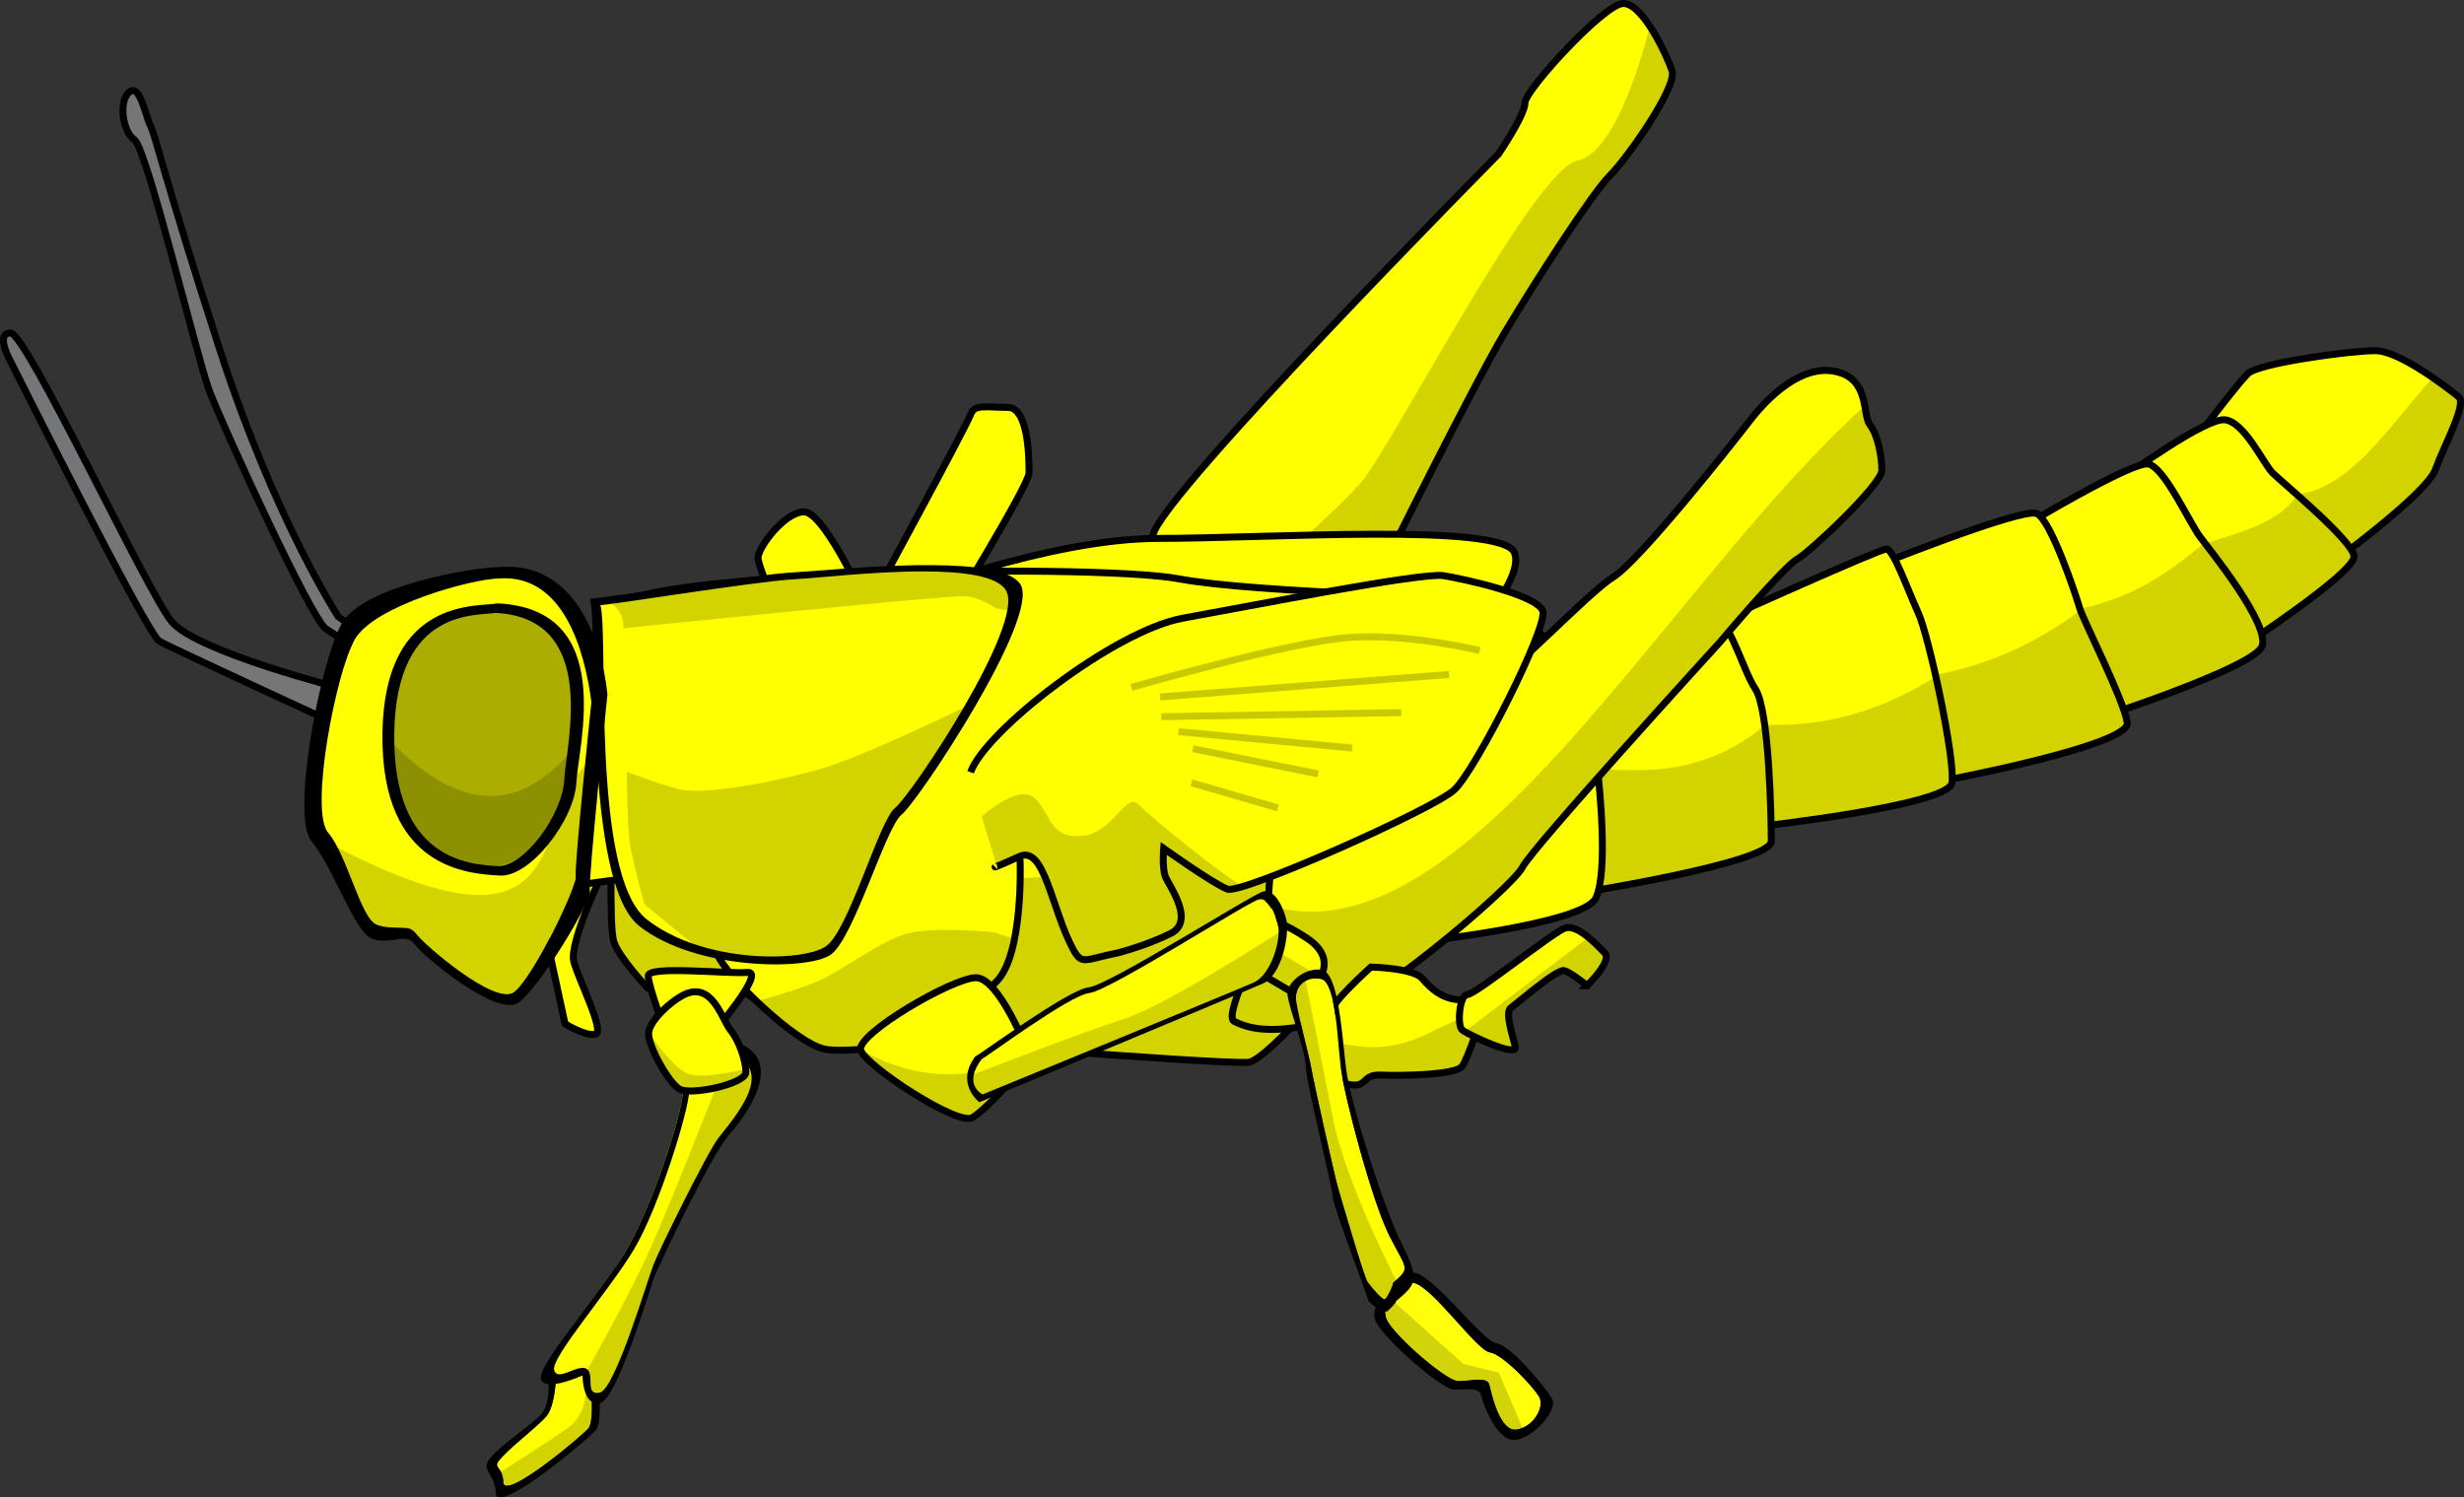
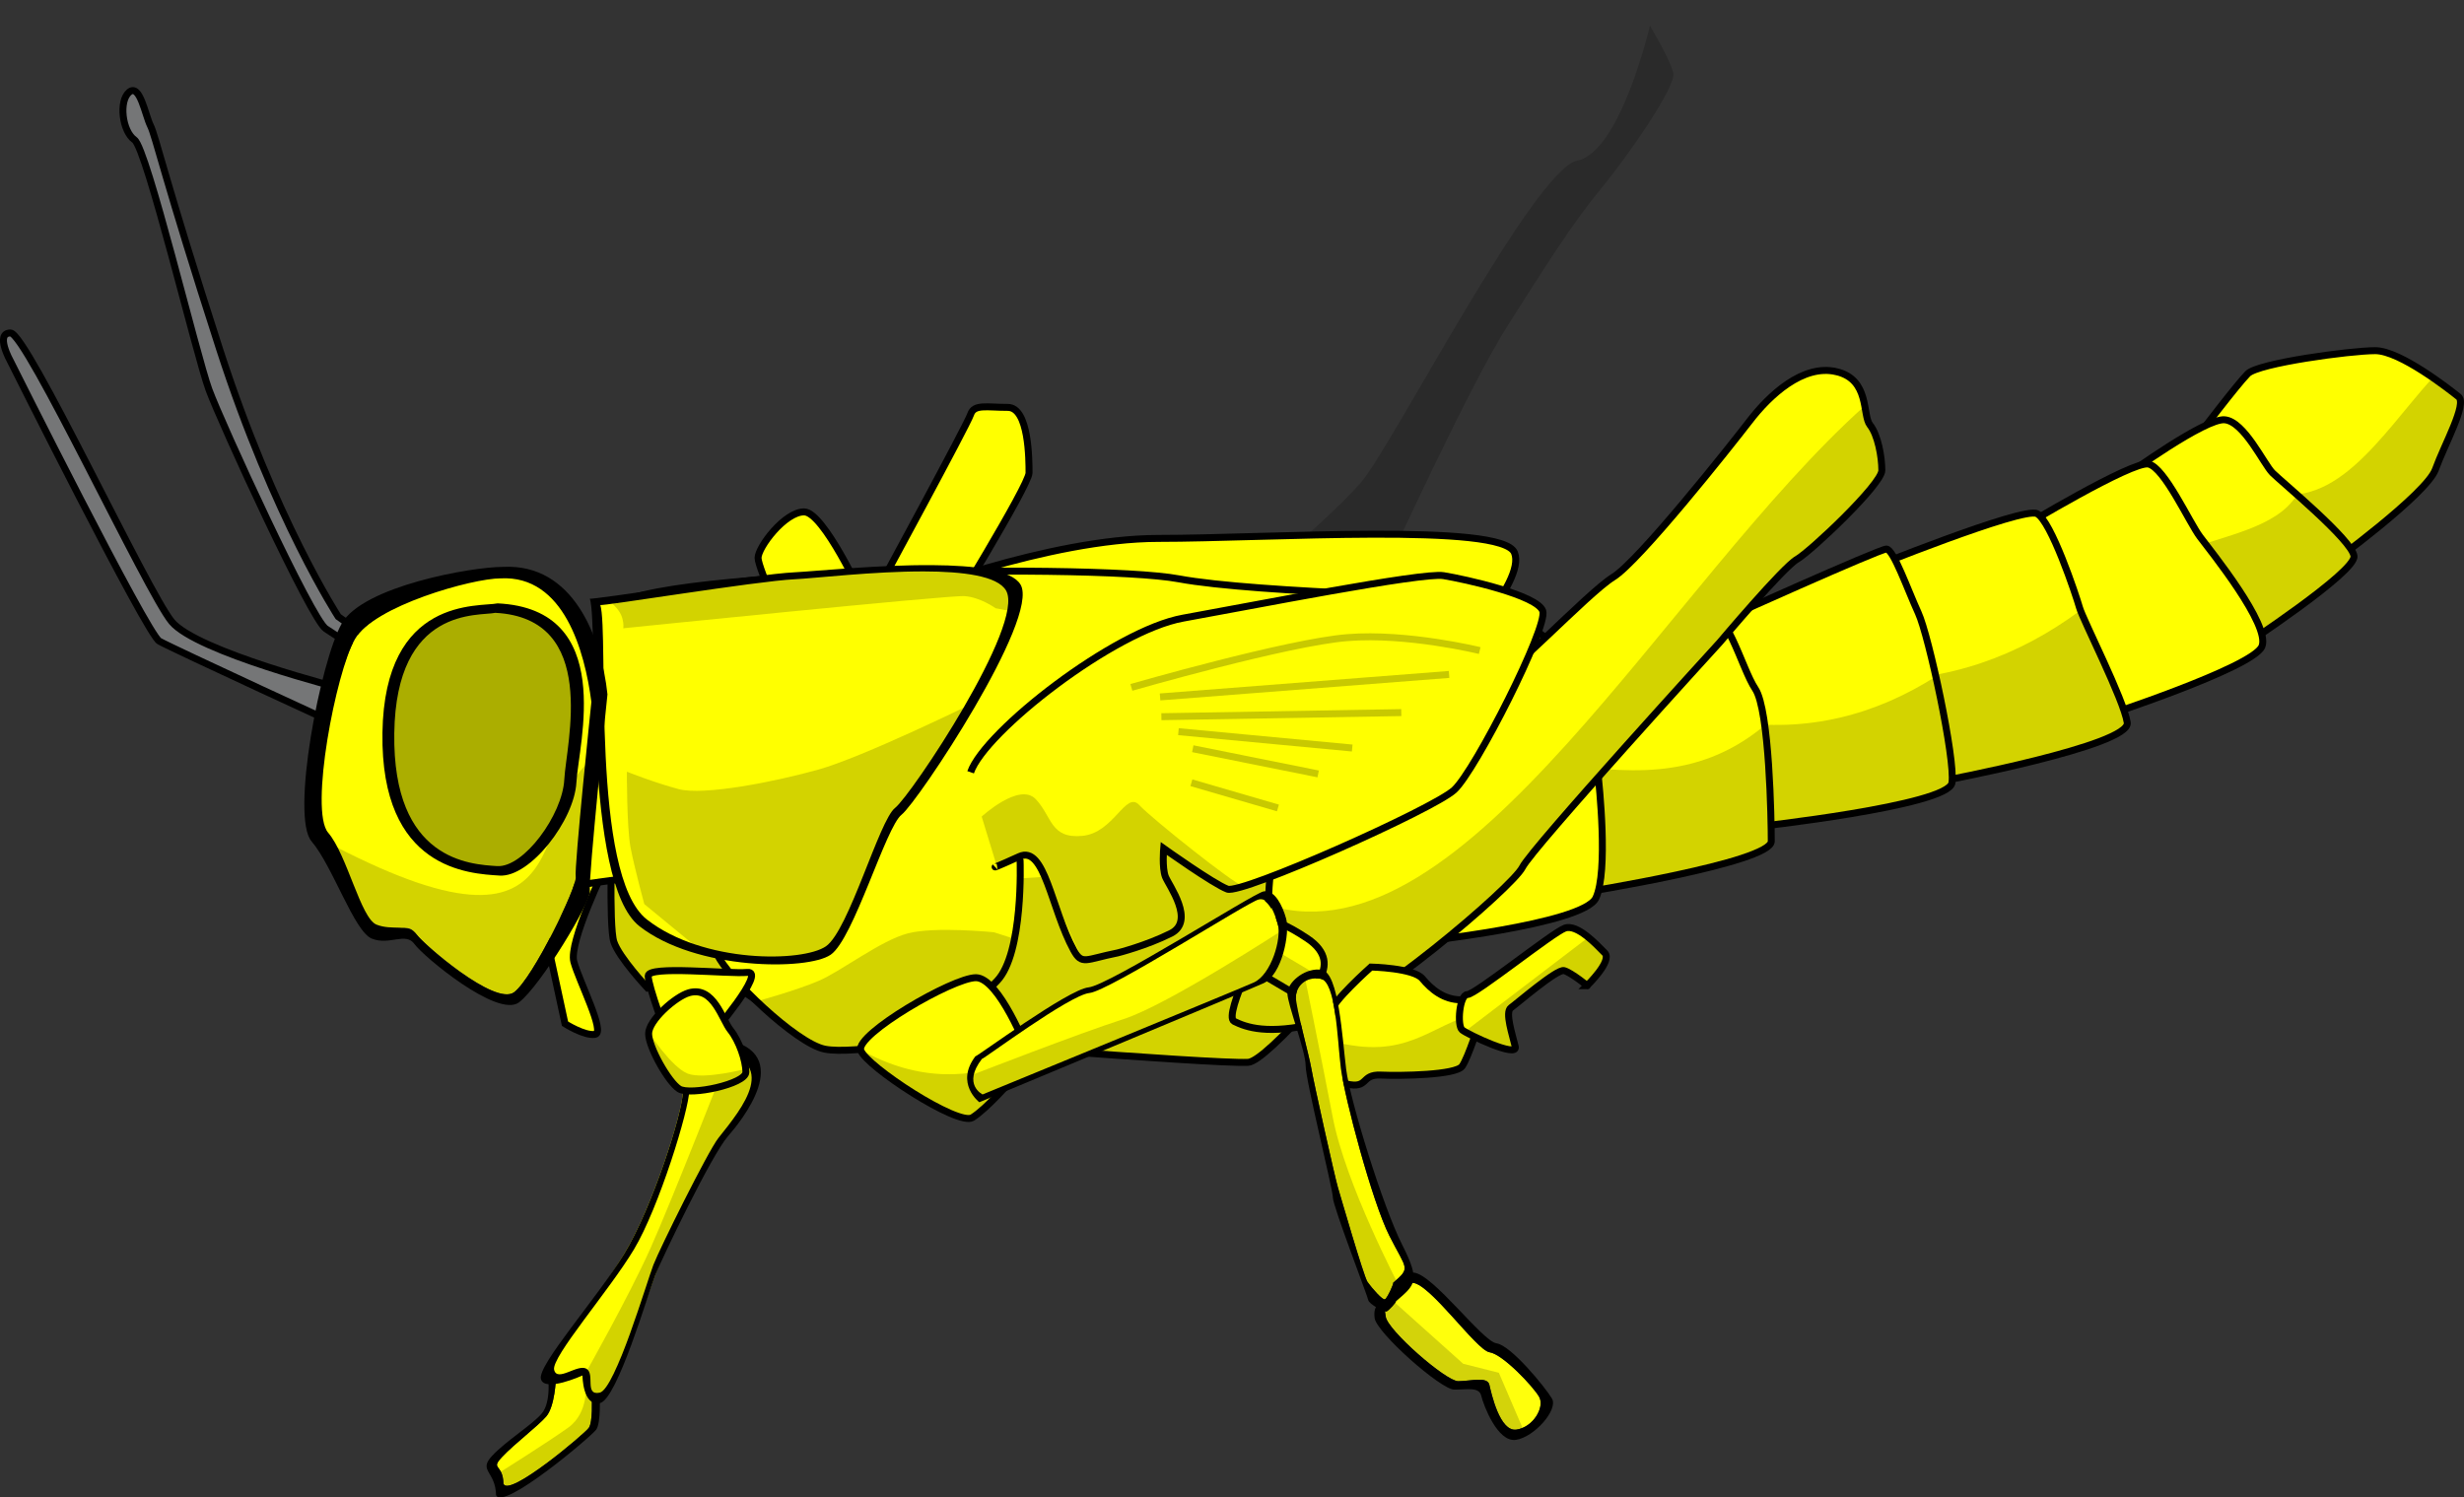
<svg xmlns="http://www.w3.org/2000/svg" xmlns:ns1="http://sodipodi.sourceforge.net/DTD/sodipodi-0.dtd" xmlns:ns2="http://www.inkscape.org/namespaces/inkscape" id="svg2662" ns1:docname="locust.svg" viewBox="0 0 353.91 215.1" ns1:version="0.32" version="1.0" ns2:output_extension="org.inkscape.output.svg.inkscape" ns2:version="0.46">
  <rect x="0" y="0" width="353.91" height="215.1" fill="#333333" stroke="none" />
  <ns1:namedview id="base" bordercolor="#666666" ns2:pageshadow="2" guidetolerance="10" pagecolor="#ffffff" gridtolerance="10000" ns2:window-height="971" ns2:zoom="0.81592977" objecttolerance="10" showgrid="false" borderopacity="1.0" ns2:current-layer="layer1" ns2:cx="281.82588" ns2:cy="144.954" ns2:window-y="23" ns2:showpageshadow="false" ns2:window-x="0" ns2:window-width="1280" showborder="true" ns2:pageopacity="0.0" ns2:document-units="px" />
  <g id="layer1" ns2:label="Layer 1" ns2:groupmode="layer" transform="translate(-188.61 -104.44)">
    <g id="g3522" transform="translate(72.582 -580.54)">
      <path id="path3443" style="fill-rule:evenodd;stroke:#000000;stroke-width:1px;fill:#ffff00" d="m239.92 770.72s-5.6-12.21-8.4-12.21-6.61 5.08-6.61 6.61 4.58 11.45 4.58 11.45" />
      <path id="path3441" style="fill-rule:evenodd;stroke:#000000;stroke-width:1px;fill:#ffff00" d="m251.62 774.53s12.21-19.84 12.21-21.62 0-9.41-3.05-9.41-4.83-0.51-5.34 1.01c-0.51 1.53-13.23 24.94-13.23 24.94" />
      <g id="g3400">
-         <path id="path3439" style="fill-rule:evenodd;stroke:#000000;stroke-width:1px;fill:#ffff00" d="m314.46 766.9s13.23-26.71 17.81-34.34c4.58-7.64 12.47-19.85 15.01-22.39 2.55-2.55 9.67-12.72 8.91-15.01s-4.33-9.93-7.12-9.67c-2.8 0.25-14 12.46-14 14.25 0 1.78-3.81 7.37-3.81 7.37s-48.34 48.85-49.62 54.7c-1.27 5.86 10.43 15.52 10.43 15.52" />
        <path id="path3398" style="fill-rule:evenodd;fill-opacity:.172;fill:#000000" d="m315.72 765.23s11.56-25.23 16.91-33.56c5.34-8.33 8.82-14.05 13.3-19.52 4.47-5.47 10.81-14.79 10.44-16.65-0.37-1.87-3.36-6.84-3.36-6.84s-4.22 18.15-10.44 19.39c-6.21 1.24-26.72 41.27-31.07 46.24s-15.42 14.3-15.42 14.3" />
      </g>
      <path id="path3453" style="fill-rule:evenodd;stroke:#000000;stroke-width:1px;fill:#ffff00" d="m245.26 770.72s21.37-8.4 37.15-8.4c15.77 0 49.35-2.29 51.14 2.04 1.78 4.32-9.67 15.77-9.67 15.77" />
      <g id="g3454" transform="translate(-.719 -120.78)">
        <path id="path3455" ns1:nodetypes="csccscsccsc" style="fill-rule:evenodd;stroke:#000000;stroke-width:1px;fill:#ffff00" d="m204.92 894.25c-5.41-6.39 68.37-7.74 81.16-5.34 11.02 2.06 45.29 2.8 45.29 2.8l13.23 10.17s-43.25 56.23-48.59 56.48c-5.35 0.26-52.16-3.56-52.16-3.56s-7.12 2.04-9.41 0.77c-2.29-1.28-14.51-9.93-14.51-9.93l-10.17 2.04s-4.07-4.33-4.84-6.62c-0.76-2.29-0.25-17.04-0.25-17.04" />
        <path id="path3452" ns1:nodetypes="ccsccccccz" style="fill-rule:evenodd;fill-opacity:.172;fill:#000000" d="m263.89 931.9c19.68-0.81 71.05-17.97 71.05-17.97s-34.78 44.26-37.94 44.26-53.41-3.5-53.41-3.5l-8.32 1.33-15.14-10.48-10.15 2.16-5.32-6.65-0.33-20.63s39.88 12.28 59.56 11.48z" />
      </g>
      <g id="g3460" transform="translate(-.891 1.113)">
        <path id="path3657" style="fill-rule:evenodd;stroke:#000000;stroke-width:1px;fill:#ffff00" d="m219.95 820.96c1.32 3.16 11.28 12.78 15.43 13.61s16.6-1.66 16.6-1.66 4.32-4.15 8.14-8.13 3.32-17.26 3.32-17.26l-5.15-9.13" />
        <path id="path3458" ns1:nodetypes="czcccccccz" style="fill-rule:evenodd;fill-opacity:.172;fill:#000000" d="m234.5 824.76c3.28-1.4 8.94-5.83 12.85-6.83 3.9-1 12.32-0.15 12.32-0.15l3.04 0.97-1.93 5.27-12.47 11.65-13.66-0.96-5.56-4.08-3.35-2.97s5.49-1.5 8.76-2.9z" />
      </g>
      <g id="g3378">
        <g id="g3354">
          <path id="path3467" style="fill-rule:evenodd;stroke:#000000;stroke-width:1px;fill:#ffff00" d="m450.58 766.14s13.99-10.18 15.26-13.74c1.28-3.56 4.58-9.41 3.31-10.43s-8.39-6.62-11.96-6.62c-3.56 0-16.79 1.79-18.31 3.31-1.53 1.53-7.13 8.91-7.13 8.91" />
          <path id="path3342" ns1:nodetypes="csssccc" style="fill-rule:evenodd;fill-opacity:.172;fill:#000000" d="m465.28 739.41s4.06 2.37 4.2 2.96c0.13 0.6-3.2 9.22-3.42 9.72-0.23 0.5-6.35 7.16-6.53 7.21-0.18 0.04-7.89 6.02-7.89 6.02l-10.95-10.04c10.45 3.88 17.14-7.53 24.59-15.87z" />
        </g>
        <g id="g3358">
          <path id="path3469" style="fill-rule:evenodd;stroke:#000000;stroke-width:1px;fill:#ffff00" d="m438.11 777.84s16.29-10.68 16.03-12.97c-0.25-2.29-10.43-10.69-11.7-11.96s-4.07-7.38-6.87-7.63c-2.8-0.26-14 7.88-14 7.88" />
          <path id="path3344" ns1:nodetypes="cccccc" style="fill-rule:evenodd;fill-opacity:.172;fill:#000000" d="m445.85 756.2l8.07 7.93 0.18 1.51-15.37 12.13-9.08-13.64c5.91-2.25 13.3-3.35 16.2-7.93z" />
        </g>
        <g id="g3362">
          <path id="path3471" style="fill-rule:evenodd;stroke:#000000;stroke-width:1px;fill:#ffff00" d="m417.76 788.02s21.88-7.12 23.15-10.18c1.27-3.05-7.38-13.74-8.9-15.77-1.53-2.04-5.09-9.92-7.38-10.43s-18.32 9.16-18.32 9.16" />
-           <path id="path3346" ns1:nodetypes="ccccsc" style="fill-rule:evenodd;fill-opacity:.172;fill:#000000" d="m409.21 773.26c11.76-1.01 17.69-5.62 23.5-10.31l7.39 10.72 1 4.2s-18.43 10.76-21.71 9.35l-3.29-1.42" />
        </g>
        <g id="g3366">
          <path id="path3473" style="fill-rule:evenodd;stroke:#000000;stroke-width:1px;fill:#ffff00" d="m394.86 797.18s27.22-5.09 26.71-8.4c-0.5-3.31-6.36-14.75-6.86-16.53-0.51-1.79-4.08-12.47-6.11-13.49-2.04-1.02-24.68 8.14-24.68 8.14" />
          <path id="path3348" ns1:nodetypes="ccscsc" style="fill-rule:evenodd;fill-opacity:.172;fill:#000000" d="m384.5 782.71c11.34 0.13 21.39-3.41 30.34-10.05 0 0 6.98 15.6 6.83 16.23-0.16 0.64-1.96 1.85-1.96 1.85s-25.64 7.88-27.18 6.88l-1.53-1.01" />
        </g>
        <g id="g3370">
          <path id="path3475" style="fill-rule:evenodd;stroke:#000000;stroke-width:1px;fill:#ffff00" d="m367.89 803.79s27.99-3.05 28.5-6.36c0.51-3.3-3.31-21.11-4.84-24.42-1.52-3.31-3.56-9.16-4.58-9.16-1.01 0-24.17 10.43-24.17 10.43" />
          <path id="path3350" ns1:nodetypes="ccssc" style="fill-rule:evenodd;fill-opacity:.172;fill:#000000" d="m364.72 788.63c10.99 1.63 20.66-0.95 29.4-6.5 0 0 3.01 14.38 2.27 15.33s-4.86 2.59-14.33 4.55c-0.6 0.12-15.33 2.11-15.33 2.11" />
        </g>
        <g id="g3374">
          <path id="path3477" style="fill-rule:evenodd;stroke:#000000;stroke-width:1px;fill:#ffff00" d="m343.21 813.21s27.23-4.33 27.23-7.38-0.26-18.83-2.29-21.88c-2.04-3.05-4.07-11.96-7.89-11.96s-26.46 11.45-26.46 11.45" />
          <path id="path3352" ns1:nodetypes="ccssc" style="fill-rule:evenodd;fill-opacity:.172;fill:#000000" d="m338.87 794.6c10.33 1.31 20.67 2.76 30.45-5.28 0 0 1.96 16.23 1.01 17.02-0.96 0.8-26.71 7.77-27.66 6.93l-0.95-0.85" />
        </g>
      </g>
      <path id="path3479" style="fill-rule:evenodd;stroke:#000000;stroke-width:1px;fill:#ffff00" d="m319.3 820.33s24.17-2.54 25.95-6.36 0.51-16.03 0.25-18.32c-0.25-2.29 0.26-15.77 0.26-15.77l-30.02 1.78" />
      <g id="g3291">
        <g id="g3274">
          <path id="path3433" style="fill-rule:evenodd;stroke:#000000;stroke-width:1px;fill:#ffff00" d="m379.8 738.37c-4.82-1.14-9.65 3.4-12.48 7.09-2.84 3.69-15.89 20.14-19.57 22.41-3.69 2.27-15.6 15.03-19.57 17.02-3.98 1.98-28.37 18.15-29.22 22.12s-0.85 11.35-0.85 11.35-6.52 12.48-4.82 13.33 4.82 1.98 11.91 0.28 28.08-19.57 29.5-22.41c1.42-2.83 28.36-32.33 28.36-32.33s9.08-10.78 11.07-11.91c1.98-1.14 12.19-10.78 12.19-12.77 0-1.98-0.57-5.1-1.7-6.52s0-6.53-4.82-7.66z" />
          <path id="path3272" ns1:nodetypes="ccccccccccccccc" style="fill-rule:evenodd;fill-opacity:.172;fill:#000000" d="m383.93 743.22l0.26 1.92 1.92 3.97 0.25 3.72-9.86 10.88-3.58 2.31-37.65 42.51-2.05 3.08-17.68 14.85-6.53 5.76-8.58 0.52-6.91-0.77-0.64-1.41 5.5-15.5c28.23 8.42 57.02-46.29 85.55-71.84z" />
        </g>
        <g id="g3287">
          <path id="path3437" style="fill-rule:evenodd;stroke:#000000;stroke-width:1px;fill:#ffff00" d="m325.91 828.6c-2.54 0-4.32-1.53-5.59-3.05-1.28-1.53-7.38-1.66-7.38-1.66s-5.85 5.22-5.6 6.36c0.25 1.15-1.27 9.67 2.04 10.43 3.3 0.77 2.03-1.4 4.96-1.27 2.92 0.13 10.81 0 11.7-1.27s2.54-6.49 2.54-6.49" />
          <path id="path3281" ns1:nodetypes="ccccccccccc" style="fill-rule:evenodd;fill-opacity:.172;fill:#000000" d="m328.28 830.54l-1 5.26-1.19 2.37-1.58 0.74-9.05 0.5-2.75 0.16-1.58 1.37-1.51-0.05-2.5-1.24 0.05-5.17c11.1 3.05 14.26-2.42 21.11-3.94z" />
        </g>
        <g id="g3283">
          <path id="path3435" style="fill-rule:evenodd;stroke:#000000;stroke-width:1px;fill:#ffff00" d="m343.98 826.56s3.69-3.56 2.54-4.7c-1.14-1.15-3.94-4.2-5.72-3.56-1.78 0.63-12.85 9.54-14 9.54-1.14 0-1.52 4.45-0.76 5.08 0.76 0.64 8.01 4.08 7.63 2.42-0.38-1.65-1.52-4.96-0.63-5.6 0.89-0.63 6.61-5.59 7.63-5.34 1.02 0.26 3.69 2.42 3.31 2.16z" />
          <path id="path3279" style="fill-rule:evenodd;fill-opacity:.172;fill:#000000" d="m326.3 833.25l6.28 2.56 1.28-0.13-1.03-5.5 7.05-5.64h1.28l2.69 2.05 2.04-2.18 0.77-2.43-2.56-2.31-17.8 13.58z" />
        </g>
      </g>
      <path id="path3465" style="fill-rule:evenodd;stroke:#000000;stroke-width:1px;fill:#ffff00" d="m203.03 809.39s-5.35 10.94-4.58 13.74c0.76 2.8 4.58 10.18 3.05 10.43s-4.32-1.53-4.32-1.53l-2.8-12.97" />
      <path id="path3576" style="fill-rule:evenodd;stroke:#000000;stroke-width:1px;fill:#ffff00" d="m207.58 775.36l-18.85 3.83 2.22 34.02 21.84-2.99" />
      <g id="g3466">
        <path id="path3447" ns1:nodetypes="csssssc" style="fill-rule:evenodd;fill:#ffff00" d="m201.8 771.65c1.27 4.08-1.7 39.42 6.44 45.78 8.14 6.37 23.11 6.44 26.42 4.15 3.3-2.29 7.73-18.32 10.02-20.1s19.62-27.22 16.82-32.05-26.71-1.72-32.05-1.47c-5.34 0.26-28.11 3.72-27.65 3.69z" />
        <path id="path3664" ns1:nodetypes="cccczzczccccc" style="fill-rule:evenodd;fill-opacity:.172;fill:#000000" d="m242.36 806.44l2.5-4.7 7.5-10 3.11-5.6s-15.53 7.61-21.9 9.39-16.51 3.76-20.07 2.8c-3.57-0.95-7.43-2.5-7.43-2.5s-0.03 7.99 0.53 10.91c0.56 2.93 1.97 8.11 1.97 8.11l7.73 6.36c4.76 1.42 9.71 2.19 15.08 1.59 3.33-0.14 4.62-2.54 6.21-4.62l4.77-11.74z" />
        <path id="path3666" style="fill-rule:evenodd;fill-opacity:.172;fill:#000000" d="m204.03 771.74s1.06 0.91 1.36 1.97 0.15 1.52 0.15 1.52 46.75-4.78 49.02-4.62c2.27 0.15 4.47 1.74 4.47 1.74l2.35 0.45 0.15-3.18-6.21-2.8-12.2-0.08-23.03 2.12-14.09 1.9" />
        <path id="path3659" style="fill-rule:evenodd;fill:#000000" d="m249.97 766.16c-7.82-0.06-16.84 0.88-19.85 1.03-5.34 0.25-29.37 4.03-29.37 3.78 1.27 4.07-1.02 40.7 7.13 47.06 8.14 6.36 24.16 6.38 27.46 4.09 3.31-2.28 7.9-18.34 10.19-20.12s19.89-28.2 17.09-33.03c-1.22-2.12-6.57-2.77-12.65-2.81zm-1.25 0.9c5.62 0.01 10.59 0.64 11.81 2.75 2.8 4.84-13.65 29.44-15.94 31.22s-6.63 17.59-9.93 19.88c-3.31 2.29-17.58 2.51-25.72-3.85s-5.42-41.11-6.69-45.18c0 0.25 22.53-3.44 27.87-3.69 3.01-0.15 11.37-1.14 18.6-1.13z" />
      </g>
      <g id="g3315">
        <g id="g3254">
          <path id="path3484" ns1:nodetypes="czsssssc" style="fill-rule:evenodd;fill:#ffff0c" d="m318.74 869.27c-4.39 3.97-3.9 2.97-3.68 4.82 0.22 1.93 8.65 9.29 10.42 9.29s4.18-0.71 4.47 0.5c0.28 1.2 1.49 6.81 3.9 6.45 2.41-0.35 4.09-3.23 3.24-4.72-0.85-1.48-5.2-6.1-7.12-6.38-1.91-0.28-8.89-10.38-11.23-9.96z" />
          <path id="path3682" style="fill-rule:evenodd;fill-opacity:.172;fill:#000000" d="m316.05 871.8l10.14 9.08 5.12 1.29 3.6 8.37-1.57 1-2.26-2.19-2.25-5.44-4.22 0.06-10.08-9.05-0.03-2.09" />
          <path id="path3481" style="fill-rule:evenodd;fill:#000000" d="m319.06 867.78c-0.09 0-0.17 0.02-0.25 0.03-4.82 4.25-5.58 4.52-5.34 6.5 0.24 2.06 9.49 10.28 11.44 10.28 1.94 0 3.56-0.41 3.87 0.88s2.32 6.72 4.97 6.34 6.12-4.34 5.19-5.93c-0.94-1.6-5.87-7.64-7.97-7.94-2.04-0.3-9.13-9.97-11.91-10.16zm-0.09 1.47c2.54 0.21 9.14 9.69 11 9.97 1.91 0.28 6.27 4.92 7.12 6.4 0.85 1.49-0.84 4.37-3.25 4.72-2.41 0.36-3.62-5.26-3.9-6.46-0.29-1.21-2.7-0.51-4.47-0.5-1.77 0-10.19-7.36-10.41-9.29-0.21-1.85-0.71-0.84 3.69-4.81 0.07-0.01 0.14-0.04 0.22-0.03z" />
        </g>
        <g id="g3311">
          <path id="path3449" style="fill-rule:evenodd;stroke:#000000;stroke-width:1px;fill:#ffff00" d="m263.58 835.85s-4.07-10.43-7.38-10.43-17.3 8.14-16.54 10.43c0.77 2.29 14 10.94 16.03 9.67 2.04-1.27 5.6-5.34 5.6-5.34" />
          <path id="path3309" ns1:nodetypes="cscc" style="fill-rule:evenodd;fill-opacity:.172;fill:#000000" d="m239.66 835.79s12.86 11.71 16.39 9.45c3.53-2.27 6.56-8.03 6.56-8.03-7.02 2.71-14.45 3.29-22.95-1.42z" />
        </g>
        <g id="g3304">
          <path id="path3431" style="fill-rule:evenodd;stroke:#000000;stroke-width:1px;fill:#ffff00" d="m296.69 824.6l6.24 3.68s6.81-4.53 0.85-8.51c-5.95-3.97-7.94-2.83-7.94-2.83" />
          <path id="path3302" style="fill-rule:evenodd;fill-opacity:.172;fill:#000000" d="m296.8 824.68l4.94 2.86 3.28-1.07 0.21-1.44-6.67-3.95" />
        </g>
        <g id="g3259">
          <path id="path3493" ns1:nodetypes="cssssssssc" style="fill-rule:evenodd;fill:#ffff00" d="m316.13 869.26c2.56-2.24 1.95-1.83-0.54-6.76-2.5-4.93-6.44-19.85-6.96-24.05-0.53-4.21-0.72-12.48-2.95-12.87-2.24-0.4-3.53 1.24-3.53 2.68 0 1.45 1.9 8.25 2.23 10.19 0.33 1.97 3.41 15.76 3.81 17.08 0.32 1.07 3.73 12.84 4.26 13.59 0.64 0.9 2.17 2.65 2.5 2.52 0.33-0.14 1.31-2.32 1.18-2.38z" />
          <path id="path3693" style="fill-rule:evenodd;fill-opacity:.172;fill:#000000" d="m301.68 828.31l5.07 23.22 5.32 17.56 2.96 3.49 1.91-2.96s-7.63-14.54-9.47-24.08-4.01-20.13-4.01-20.13l-1.52 1.38" />
          <path id="path3427" style="fill-rule:evenodd;fill:#000000" d="m305.47 824.25c-2.27-0.1-4.53 1.94-4.53 3.41 0 1.56 2.62 8.28 2.62 10.4 0 2.13 3.91 17.73 3.91 18.94s5.02 14.25 5.09 14.75 2.27 1.77 2.63 1.63c0.35-0.15 1.48-1.4 1.34-1.47 2.77-2.41 3.57-2.84 0.88-8.16-2.7-5.32-7.47-20.65-8.03-25.19-0.57-4.54-1.06-13.82-3.47-14.25-0.15-0.02-0.29-0.05-0.44-0.06zm-0.59 1.28c0.24-0.01 0.53-0.02 0.81 0.03 2.23 0.4 2.41 8.67 2.93 12.88 0.53 4.2 4.48 19.13 6.97 24.06 2.5 4.93 3.1 4.52 0.53 6.75 0.14 0.07-0.85 2.24-1.18 2.37-0.33 0.14-1.87-1.6-2.5-2.5-0.53-0.75-3.93-12.52-4.25-13.59-0.4-1.32-3.48-15.09-3.81-17.06-0.33-1.94-2.22-8.77-2.22-10.22 0-1.26 0.97-2.65 2.72-2.72z" />
        </g>
        <g id="g3264">
          <path id="path3569" ns1:nodetypes="ccssssc" style="fill-rule:evenodd;fill:#ffff00" d="m256.53 837.41c-2.83 3.69 0.78 5.31 0.78 5.31s36.59-15.04 39.14-16.17c2.55-1.14 3.69-6.81 3.12-8.79-0.57-1.99-1.7-3.97-3.12-3.69s-21.27 12.76-24.11 13.05c-2.84 0.28-15.52 10.29-15.81 10.29z" />
          <path id="path3702" style="fill-rule:evenodd;fill-opacity:.172;fill:#000000" d="m257.15 842.68l38.59-16.09 2.82-1.95 1.79-6.13s-16.64 10.84-22.93 12.85c-6.28 2-21.89 8.07-21.89 8.07l0.32 2.44" />
          <path id="path3567" ns1:nodetypes="cssccssccssccssc" style="fill-rule:evenodd;fill:#000000" d="m297.78 813c-0.09 0-0.19 0.01-0.28 0.03-1.48 0.3-22.17 13.48-25.12 13.78-2.96 0.3-15.96 9.91-16.26 9.91-2.95 3.9 0.57 6.59 0.57 6.59s38.15-15.89 40.81-17.09 3.84-7.21 3.25-9.31c-0.55-1.97-1.62-3.92-2.97-3.91zm-0.47 1.16c1.11 0.19 1.76 1.85 2.25 3.59 0.57 1.99-0.91 7.24-3.47 8.37-2.55 1.14-38.93 16.07-38.93 16.07s-2.94-1.41-0.1-5.1c0.28 0 12.6-9.18 15.44-9.47 2.84-0.28 22.89-13.15 24.31-13.43 0.18-0.04 0.34-0.06 0.5-0.03z" />
        </g>
      </g>
      <g id="g3438">
        <g id="g3416">
          <path id="path3502" ns1:nodetypes="csscccsc" style="fill-rule:evenodd;fill:#ffff00" d="m188.34 898.12c-0.06-2.96-1.93-2-0.18-3.87s5.04-4.34 6.31-5.79c1.27-1.44 1.4-5.44 1.4-5.44l5.7-1.14-0.55 3.98s0.18 3.38-0.42 4.23-11.48 10.03-12.26 8.03z" />
          <path id="path3421" style="fill-rule:evenodd;fill:#000000" d="m202.81 880.69l-8.09 1.69s0.58 3.98-0.91 5.68-5.03 3.84-7.09 6.03c-2.06 2.2 0.49 2.19 0.56 5.66 0.92 2.34 13.67-8.41 14.38-9.41 0.71-0.99 0.5-4.96 0.5-4.96l0.65-4.69zm-1.25 1.19l-0.53 4c0-0.01 0.17 3.37-0.44 4.21-0.6 0.85-11.46 10.03-12.25 8.03-0.06-2.95-1.94-2-0.18-3.87 1.75-1.87 5.04-4.33 6.31-5.78s1.41-5.44 1.41-5.44l5.68-1.15z" />
          <path id="path3414" ns1:nodetypes="cccccccsc" style="fill-rule:evenodd;fill-opacity:.172;fill:#000000" d="m187.18 896.72l1.04 2.5 7.63-4.28 5.7-5.29 0.22-3.44-1.16-1.35-0.44-1.13s0.47 4.17-2.53 6.32c-3.01 2.16-10.46 6.83-10.46 6.83" />
        </g>
        <path id="path3451" style="fill-rule:evenodd;stroke:#000000;stroke-width:1px;fill:#ffff00" d="m218.29 833.56s7.89-9.16 5.09-8.9c-2.8 0.25-14.25-1.02-14.25 0.5 0 1.53 2.8 8.91 2.8 8.91" />
        <g id="g3426">
          <path id="path3511" ns1:nodetypes="cssscsssc" style="fill-rule:evenodd;fill:#ffff00" d="m220.1 834.25c-5.98 0-5.98 4.49-5.98 7.47 0 2.99-4.48 16.93-8.46 23.41-3.98 6.47-10.85 15.33-10.35 17.32s4.37-0.37 4.37-0.37-0.2 4.26 2.29 3.76 7.18-15.23 8.17-17.72c1-2.49 7.25-18.96 11.58-21.81 1.99-1.32 5.55-9.71-1.62-12.06z" />
          <path id="path3509" ns1:nodetypes="cssscssscccsssssssc" style="fill-rule:evenodd;fill:#000000" d="m220.09 834.25c-5.97 0-5.97 4.48-5.97 7.47s-4.48 16.93-8.46 23.4c-3.99 6.48-12.44 15.95-11.94 17.94s5.97-0.5 5.97-0.5 0.01 4.47 2.5 3.97 6.97-15.92 7.97-18.41c0.99-2.48 8.08-17.26 10.43-19.93 1.77-2.02 9.96-11.95-0.5-13.94zm-1.93 1.37c0.19 0 0.41 0.01 0.62 0.04 9.34 1.82 3.97 8.36 0.44 12.78-1.5 1.88-8.46 15.94-9.34 18.22-0.89 2.28-5.5 17.92-7.72 18.37-2.23 0.46-0.62-2.72-1.91-3.44s-4.18 1.98-4.63 0.16c-0.44-1.82 7.92-11.38 11.47-17.31 3.56-5.93 7.94-20.11 7.94-22.85 0-2.56 0.27-5.89 3.13-5.97z" />
          <path id="path3424" ns1:nodetypes="cccccssscz" style="fill-rule:evenodd;fill-opacity:.172;fill:#000000" d="m209.42 864.37c-3.09 6.89-9.25 17.79-9.25 17.79l0.21 2.04 1.41 1.89 1.4-0.91s7.77-20.25 8.47-21.51 7.43-14.35 7.78-14.63 5.46-8.27 5.39-9.6-4.06-3.08-4.06-3.08-8.26 21.13-11.35 28.01z" />
        </g>
        <g id="g3434">
          <path id="path3423" style="fill-rule:evenodd;stroke:#000000;stroke-width:1px;fill:#ffff00" d="m215 827.58c-1.98 0.56-5.81 3.97-5.81 5.88 0 1.92 2.83 6.95 4.39 7.94 1.56 1 9.58-0.71 9.58-2.41s-1-4.54-2.2-6.03c-1.21-1.48-2.41-6.38-5.96-5.38z" />
          <path id="path3432" ns1:nodetypes="ccsccz" style="fill-rule:evenodd;fill-opacity:.172;fill:#000000" d="m214.81 839.2c-2.34-0.9-5.69-6.04-5.69-6.04s2.84 7.84 4.41 8.27 8.49-0.9 8.49-0.9l1.17-2.02s-6.04 1.59-8.38 0.69z" />
        </g>
      </g>
      <g id="g3511">
        <path id="path3445" ns1:nodetypes="cssssscsscssc" style="fill-rule:evenodd;stroke:#000000;stroke-width:1px;fill:#ffff00" d="m255.44 795.91c2.03-5.86 20.61-20.36 30.53-22.14s34.35-6.61 37.4-6.1c3.05 0.5 13.48 2.79 14.25 5.08 0.76 2.29-9.67 22.9-12.72 25.7-3.06 2.8-30.54 15.01-32.57 14.25-2.04-0.77-9.16-5.85-9.16-5.85s-0.25 2.79 0.25 4.07c0.51 1.27 4.33 6.36 0.77 8.14s-7.63 2.8-7.63 2.8c-4.66 0.93-5.11 1.8-6.32-0.4-3.24-5.93-4.15-15.11-7.8-13.45s-3.48 1.5-3.48 1.5" />
        <g id="g3649">
          <path id="path3637" ns1:nodetypes="csc" style="stroke:#c8c900;stroke-width:1px;fill:none" d="m278.53 783.72s22.42-6.47 31.04-7.15c8.62-0.69 18.99 1.86 18.99 1.86" />
          <path id="path3639" style="stroke:#c8c900;stroke-width:1px;fill:none" d="m282.84 787.93l34.46-0.59" />
          <path id="path3641" style="stroke:#c8c900;stroke-width:1px;fill:none" d="m287.35 792.53l18.01 3.62" />
          <path id="path3643" style="stroke:#c8c900;stroke-width:1px;fill:none" d="m285.29 790.08l24.96 2.35" />
          <path id="path3645" style="stroke:#c8c900;stroke-width:1px;fill:none" d="m282.65 785.09l41.51-3.23" />
          <path id="path3647" style="stroke:#c8c900;stroke-width:1px;fill:none" d="m287.15 797.42l12.43 3.62" />
        </g>
        <path id="path3464" style="fill-rule:evenodd;fill-opacity:.172;fill:#000000" d="m257.03 802.28s5.41-5 7.77-2.5 2.08 5.69 6.66 5.27c4.58-0.41 6.24-6.52 8.19-4.44 1.94 2.08 13.87 11.52 14.71 11.52 0.83 0-1.95 0.42-1.95 0.42l-9.57-5.69 0.14 3.47s3.05 4.71 2.77 6.24c-0.27 1.53-2.77 3.05-2.77 3.05s-10.41 3.61-11.24 3.2c-0.84-0.42-6.25-14.3-7.36-14.71-1.11-0.42-5.27 0.97-5.27 0.97" />
      </g>
      <g id="g3498">
        <path id="path3459" style="fill-rule:evenodd;stroke:#000000;stroke-width:1px;fill:#757677" d="m165.37 783.95s-21.11-5.34-24.68-9.67c-3.56-4.32-20.86-41.47-23.15-41.47s0 4.07 0 4.07 19.59 39.18 21.37 40.2 27.74 12.97 27.74 12.97" />
        <path id="path3457" ns1:nodetypes="cssssssc" style="fill-rule:evenodd;stroke:#000000;stroke-width:1px;fill:#757677" d="m169.95 780.13s-5.09-3.56-7.12-4.83c-2.04-1.27-15.01-29.51-16.79-34.35-1.78-4.83-8.91-34.6-10.69-35.87s-2.29-5.6-0.76-6.87 2.29 3.31 3.05 4.83c0.76 1.53 2.04 7.64 9.92 32.06 7.89 24.42 17.05 38.46 17.05 38.46l5.99 4.27" />
        <g id="g3488">
          <g id="g3483">
            <path id="path3520" ns1:nodetypes="csssssscc" style="fill-rule:evenodd;fill:#ffff00" d="m187.93 767.64c-4.08 0-18.21 4.39-20.93 9.14s-7.52 24.66-4.8 27.82c2.72 3.17 5.23 13.02 7.49 13.92 2.27 0.91 4.73-1.22 5.86 0.37 1.13 1.58 11.6 10.66 14.32 8.62s9.08-15.21 8.85-16.57 2.26-25.11 2.26-25.11-1.04-19.09-13.05-18.19z" />
            <path id="path3463" ns1:nodetypes="csssssscccsssssscc" style="fill-rule:evenodd;fill:#000000" d="m188.28 766.41c-4.58 0-20.1 2.78-23.16 8.12-3.05 5.34-7.39 27.75-4.34 31.31 3.05 3.57 6.11 12.95 8.66 13.97 2.54 1.02 4.85-1 6.12 0.78s11.95 10.67 15 8.38c3.06-2.29 10.44-14.51 10.19-16.03-0.25-1.53 2.53-28.22 2.53-28.22-0.88-8.29-4.95-18.83-15-18.31zm12.69 19.4s-2.48 23.77-2.25 25.13c0.23 1.35-6.13 14.53-8.85 16.57-2.72 2.03-12.88-6.73-14.01-8.32-1.13-1.58-3.49-0.49-5.75-1.39-2.27-0.9-4.23-10.04-6.95-13.21-2.72-3.16 1.12-23.06 3.84-27.81s16.86-8.72 20.94-8.72c9.07-0.47 12.07 10.42 13.03 17.75z" />
            <path id="path3472" ns1:nodetypes="csssccc" style="fill-rule:evenodd;fill-opacity:.172;fill:#000000" d="m162.21 805.54s6.29 12.97 7.26 13.13c0.96 0.16 4.43 0 5.32 0.32 0.88 0.32 10.31 9.51 14.18 9.27s9.83-13.94 9.83-13.94l2.74-20.55c-10.36 6.54-0.08 32.77-39.33 11.77z" />
          </g>
          <g id="g3478">
            <path id="path3461" style="fill-rule:evenodd;fill:#000000" d="m187.5 771.65c-2.61 0.55-16.25-1.09-16.54 18.59-0.29 19.69 12.48 20.24 16.83 20.51 4.36 0.28 10.74-7.93 11.03-13.4 0.29-5.46 5.81-24.88-11.32-25.7z" />
            <path id="path3534" style="fill-rule:evenodd;fill:#abae00" d="m187.16 773.01c-2.29 0.51-14.25-1.02-14.5 17.3-0.26 18.32 10.94 18.83 14.76 19.08 3.81 0.26 9.41-7.37 9.66-12.46 0.26-5.09 5.09-23.16-9.92-23.92z" />
-             <path id="path3474" ns1:nodetypes="cscc" style="fill-rule:evenodd;fill-opacity:.172;fill:#000000" d="m171.64 790.95s0.33 17.57 12.73 18.61c12.41 1.05 14.27-17.32 14.27-17.32-7.34 8.96-16.01 10.35-27-1.29z" />
          </g>
        </g>
      </g>
    </g>
  </g>
</svg>